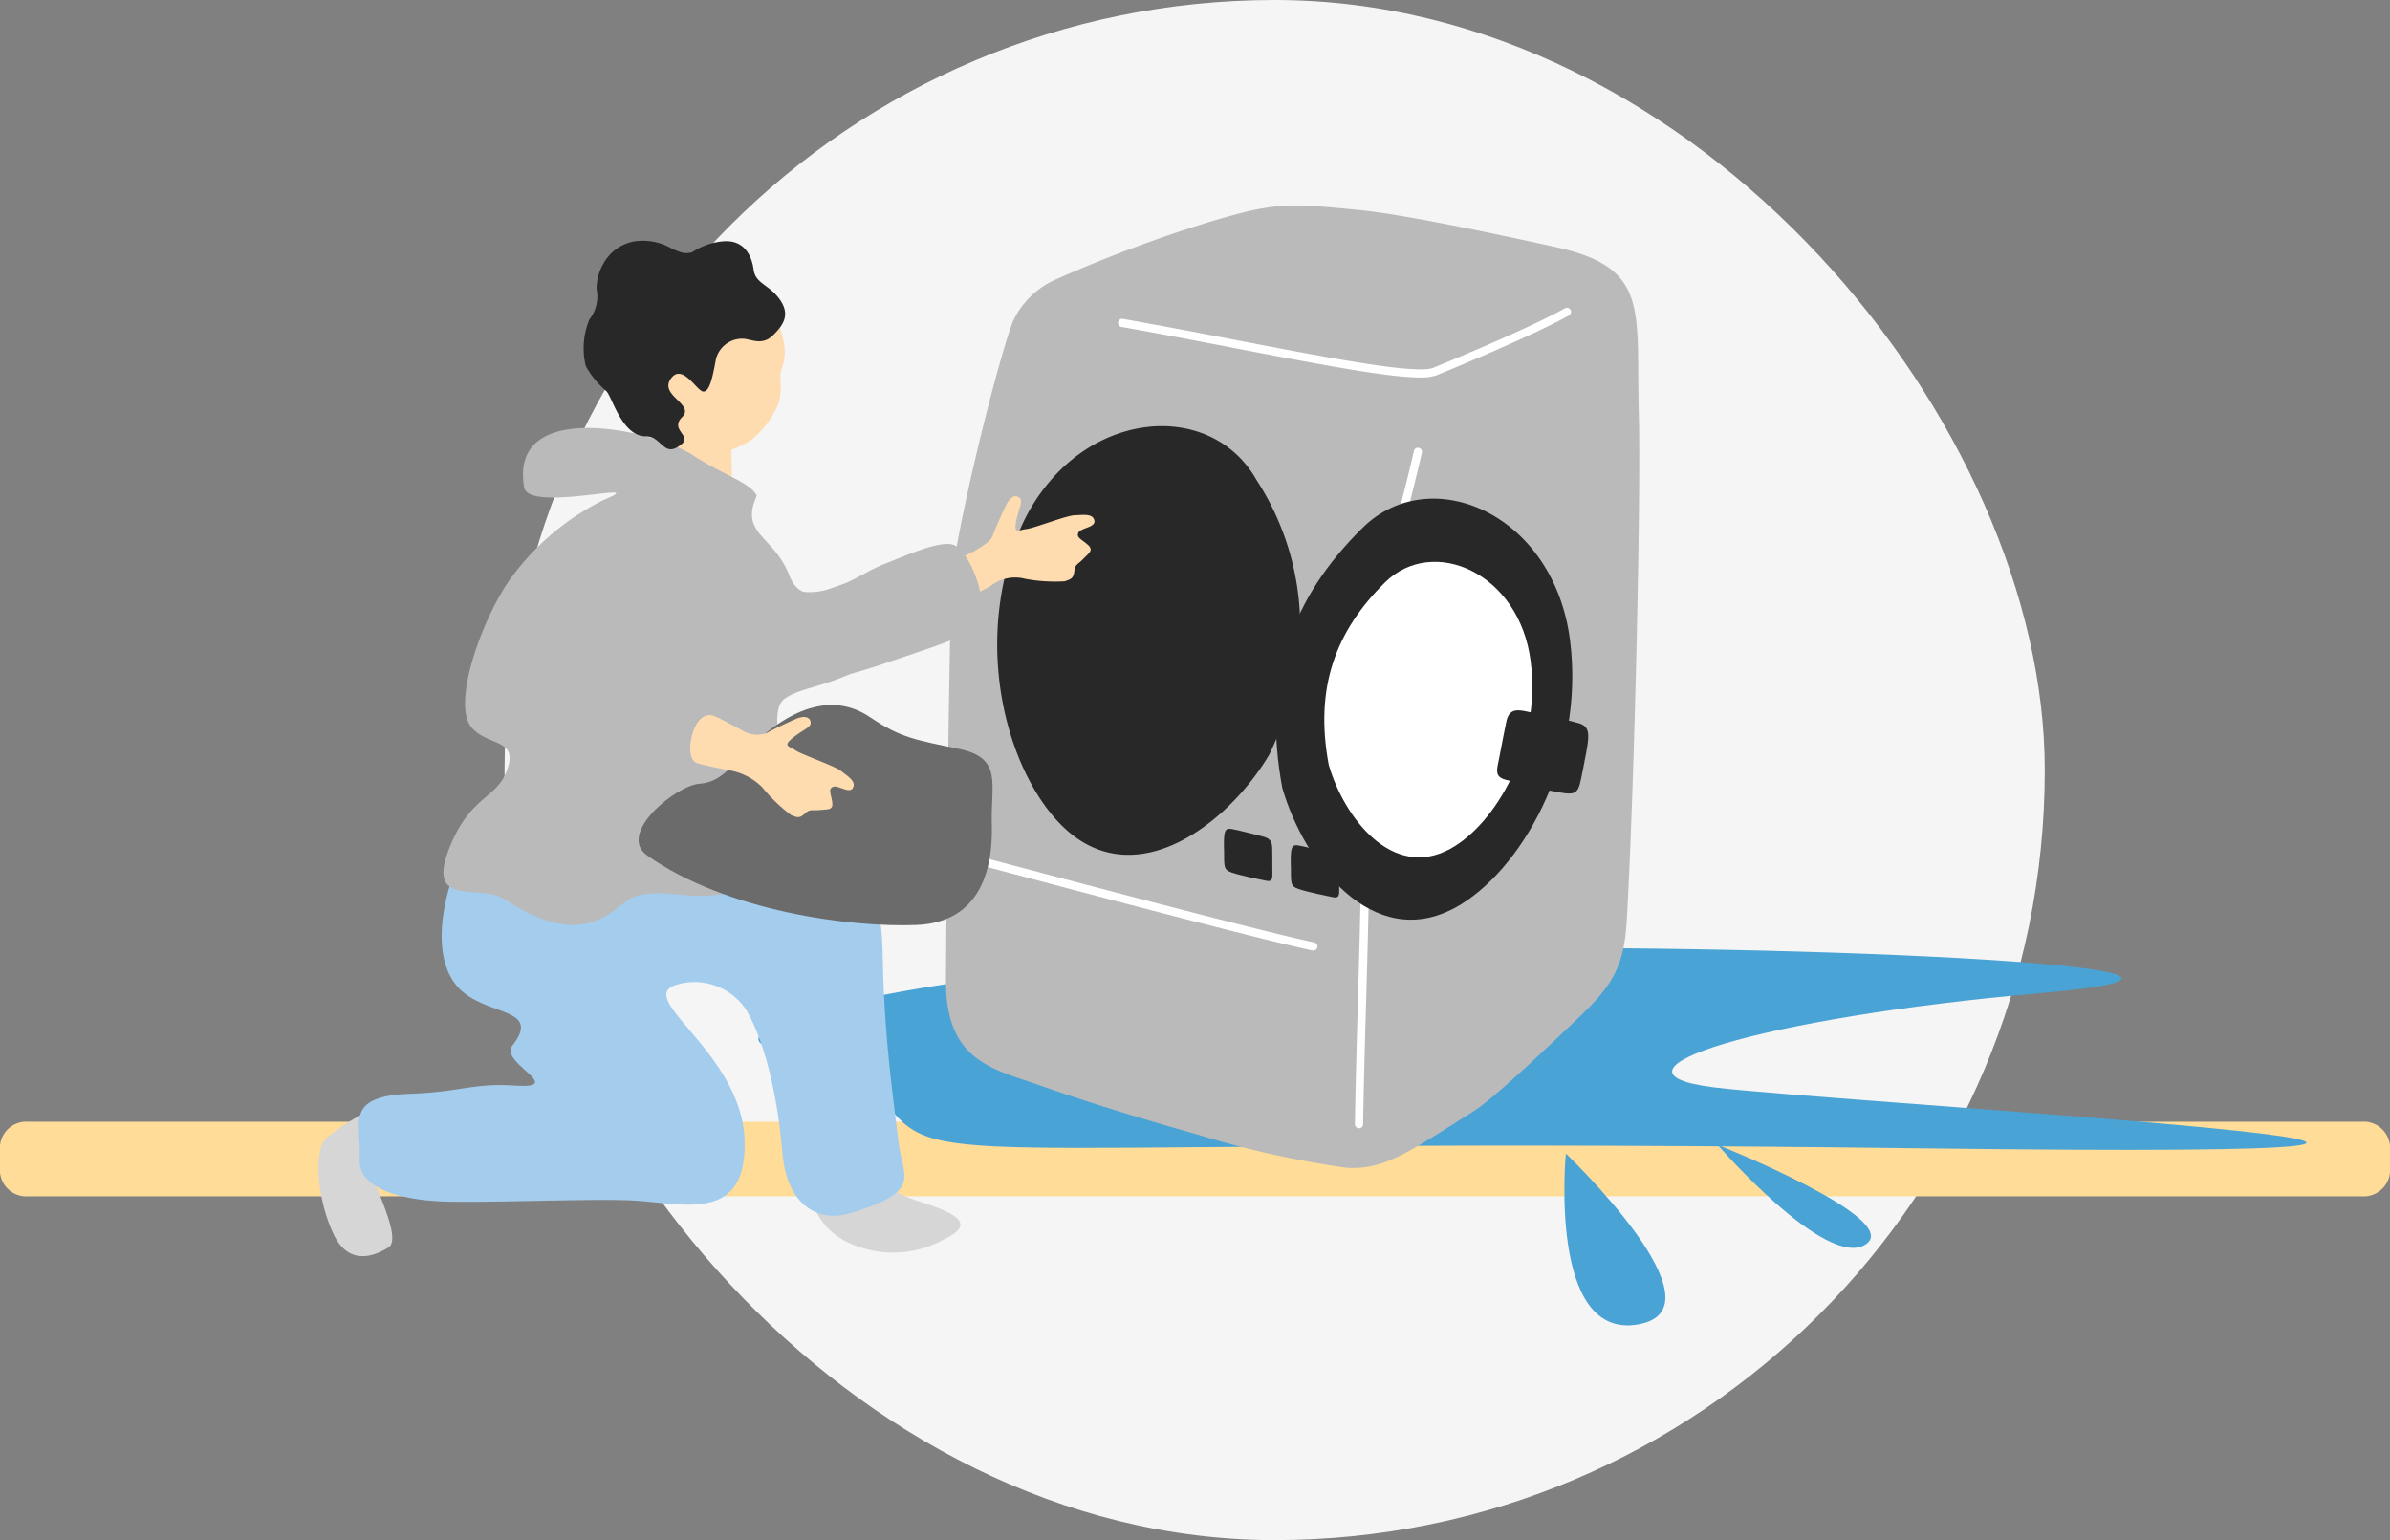
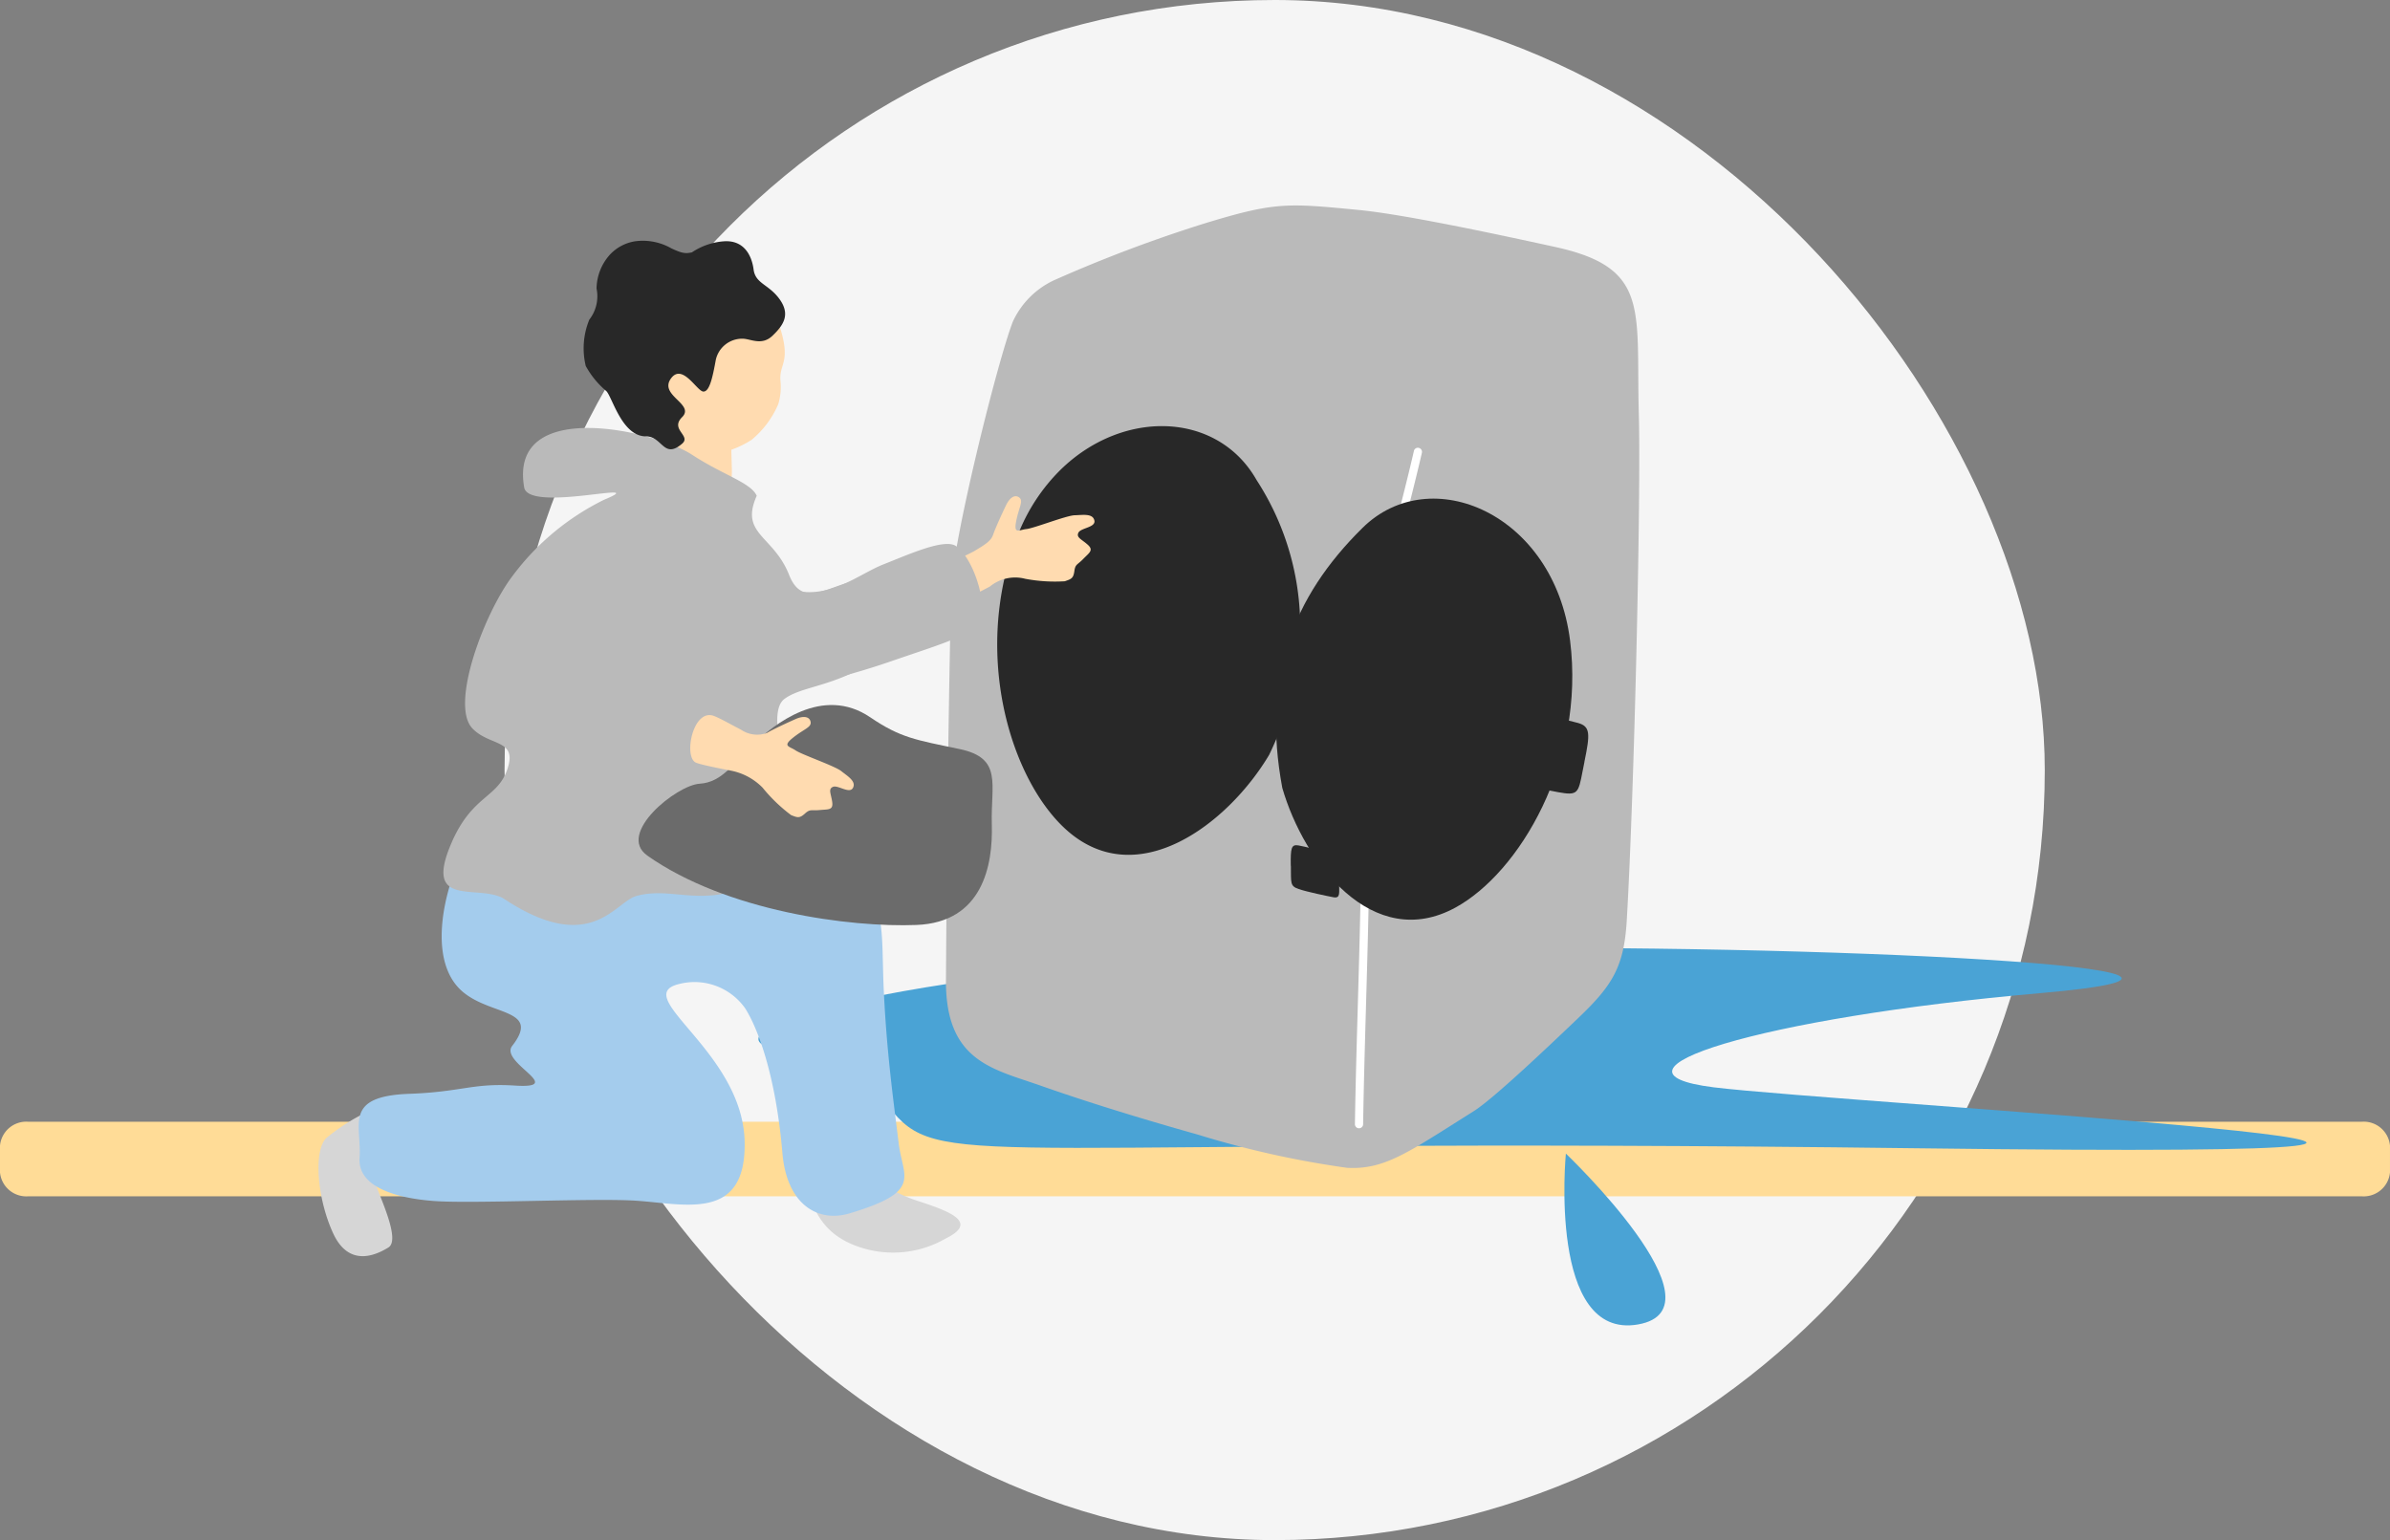
<svg xmlns="http://www.w3.org/2000/svg" width="180" height="116" viewBox="0 0 180 116">
  <rect x="0" y="0" width="180" height="116" fill="#808080" stroke="none" />
  <g id="p1-img02" transform="translate(-660 -2273)">
    <rect id="長方形_1855" data-name="長方形 1855" width="116" height="116" rx="58" transform="translate(698 2273)" fill="#f5f5f5" />
    <g id="グループ_3870" data-name="グループ 3870" transform="translate(685.551 2288.477)">
      <g id="グループ_3867" data-name="グループ 3867" transform="translate(-6.905 55.92)">
        <g id="グループ_3871" data-name="グループ 3871">
          <path id="パス_2439" data-name="パス 2439" d="M321.013,153.908H145.292a1.99,1.99,0,0,1-2.139-1.795v-2.026a1.99,1.99,0,0,1,2.139-1.794h175.72a1.99,1.99,0,0,1,2.14,1.794v2.026a1.99,1.99,0,0,1-2.14,1.795" transform="translate(-161.799 -135.201)" fill="#ffdc97" />
          <path id="パス_2440" data-name="パス 2440" d="M218.934,153.448s12.239,11.674,5.437,12.868-5.437-12.868-5.437-12.868" transform="translate(-119.648 -137.957)" fill="#4aa3d5" />
-           <path id="パス_2441" data-name="パス 2441" d="M243.6,152.011s14.125,5.622,11.146,7.518-11.146-7.518-11.146-7.518" transform="translate(-132.895 -137.189)" fill="#4aa3d5" />
          <path id="パス_2442" data-name="パス 2442" d="M182.219,100.937c29.056-.416,67.086,1.5,45.913,3.35s-33.993,5.918-24.576,7.093,85.2,5.475,15.344,4.59-73.361,1.7-77.13-2.689-5.071-3.15-9.54-4.95,15.126-6.895,49.99-7.394" transform="translate(-93.129 -100.88)" fill="#4aa3d5" />
        </g>
      </g>
      <g id="グループ_3869" data-name="グループ 3869" transform="translate(-1.565 0)">
        <g id="グループ_3872" data-name="グループ 3872" transform="translate(0)">
          <path id="パス_2448" data-name="パス 2448" d="M152.823,53.847c.558-9.536,1.082-31.873.907-38.155-.218-7.857.873-10.994-6.282-12.564C140.078,1.511,135.212.587,132.615.336c-5.409-.524-6.282-.611-11.692,1.047a106.152,106.152,0,0,0-11.208,4.236,6.389,6.389,0,0,0-3.13,3.13c-1.194,3.1-4.583,16.781-4.651,20.269-.15,7.31-.29,14.986-.386,29.361-.027,6.11,3.568,6.657,7.147,7.92,3.284,1.159,7.464,2.459,11.783,3.67a71.775,71.775,0,0,0,11.288,2.515c2.845.142,4.552-1.138,9.532-4.268,1.558-.979,6.141-5.367,7.825-6.971,2.607-2.482,3.493-3.871,3.7-7.4" transform="translate(-54.291 0)" fill="#bababa" />
-           <path id="パス_2449" data-name="パス 2449" d="M152.135,21.807c-2.322,0-7.112-.894-14.011-2.221-2.783-.536-5.663-1.089-8.476-1.587a.308.308,0,0,1,.107-.607c2.819.5,5.7,1.052,8.486,1.588,7,1.347,13.616,2.62,14.9,2.095,1.65-.675,7.241-2.992,9.914-4.477a.308.308,0,1,1,.3.538c-2.7,1.5-8.322,3.831-9.98,4.509a3.515,3.515,0,0,1-1.241.161" transform="translate(-69.177 -8.853)" fill="#fff" />
          <path id="パス_2450" data-name="パス 2450" d="M168.022,117.132h0a.309.309,0,0,1-.3-.313c.047-2.993.135-6.064.22-9.036.178-6.193.363-12.6.166-18.379a.308.308,0,0,1,.3-.318.3.3,0,0,1,.318.3c.2,5.8.012,12.214-.166,18.418-.085,2.969-.173,6.038-.22,9.027a.308.308,0,0,1-.308.3" transform="translate(-89.664 -47.628)" fill="#fff" />
          <path id="パス_2451" data-name="パス 2451" d="M170.254,53.387a.33.33,0,0,1-.064-.007.307.307,0,0,1-.238-.365c.19-.909.719-2.942,1.331-5.3.723-2.779,1.542-5.929,2.075-8.255a.3.3,0,0,1,.369-.231.309.309,0,0,1,.232.369c-.535,2.335-1.355,5.49-2.079,8.273-.61,2.346-1.137,4.373-1.325,5.268a.308.308,0,0,1-.3.245" transform="translate(-90.857 -20.971)" fill="#fff" />
          <path id="パス_2452" data-name="パス 2452" d="M132.539,53.1a24.152,24.152,0,0,1-2.214,7.356c-3.078,5.18-9.994,10.518-15.37,5.563-3.727-3.437-6.436-11.457-4.432-19.415a21.462,21.462,0,0,1,.878-2.718,14.06,14.06,0,0,1,3.213-4.9c4.637-4.535,11.611-4.395,14.623.537.051.084.1.168.149.252A20.342,20.342,0,0,1,132.539,53.1" transform="translate(-58.725 -19.081)" fill="#282828" />
-           <path id="パス_2453" data-name="パス 2453" d="M146.551,102.432c.02,1.283-.082,1.521.589,1.749s2.1.517,2.6.615c.558.109.437-.318.448-.98.007-.419-.01-1.187-.01-1.493,0-.677-.385-.784-.854-.9-.671-.165-1.647-.43-2.2-.528s-.6.215-.58,1.536" transform="translate(-78.348 -53.933)" fill="#282828" />
          <path id="パス_2454" data-name="パス 2454" d="M157.363,105.092c.02,1.283-.082,1.521.589,1.748s2.1.518,2.6.616c.558.109.437-.318.448-.98.007-.419-.01-1.187-.01-1.493,0-.677-.385-.784-.854-.9-.671-.165-1.647-.43-2.2-.528s-.6.215-.58,1.536" transform="translate(-84.128 -55.355)" fill="#282828" />
-           <path id="パス_2455" data-name="パス 2455" d="M132.13,112.563a.337.337,0,0,1-.064-.007c-3.786-.8-17.022-4.3-22.675-5.8-1.072-.284-1.834-.486-2.153-.569a.308.308,0,1,1,.155-.6c.319.083,1.082.285,2.156.57,5.648,1.5,18.874,5,22.645,5.793a.308.308,0,0,1-.063.61" transform="translate(-57.209 -56.446)" fill="#fff" />
          <path id="パス_2456" data-name="パス 2456" d="M177.109,58.13c1.155,9.174-3.835,17.5-8.638,20.119-6.214,3.389-11.4-3.357-13.036-9.017-1.541-8.279.733-14.35,6.048-19.588C166.6,44.6,175.9,48.573,177.109,58.13" transform="translate(-82.847 -25.366)" fill="#282828" />
-           <path id="パス_2457" data-name="パス 2457" d="M178.322,65.175c.811,6.438-2.691,12.282-6.062,14.12-4.361,2.378-8-2.356-9.148-6.328-1.082-5.81.514-10.071,4.244-13.747,3.595-3.542,10.121-.752,10.966,5.955" transform="translate(-87.026 -30.836)" fill="#fff" />
          <path id="パス_2458" data-name="パス 2458" d="M197.328,85.582c-.425,2.053-.331,2.515-1.5,2.365s-3.594-.786-4.437-1.012c-.946-.254-.617-.85-.431-1.924.118-.681.379-1.907.472-2.4.207-1.091.869-.967,1.669-.793,1.146.251,2.82.575,3.746.84s.914.809.477,2.923" transform="translate(-101.982 -43.681)" fill="#282828" />
          <path id="パス_2459" data-name="パス 2459" d="M102.535,51.218c.954-.564,1.313-.813,1.471-1.282s.655-1.55.967-2.2.726-.822,1.018-.556-.062.743-.258,1.764.211.647.774.589,3.005-1.021,3.629-1.039,1.359-.153,1.486.386-1.018.556-1.2.925.232.487.7.907.119.6-.333,1.068-.6.38-.674.927-.239.59-.717.758a12.032,12.032,0,0,1-2.982-.185,3,3,0,0,0-2.654.576c-.048.042-2.258,1.16-2.365,1.233-1.806.569-3.292-2.457.2-3.415.451-.208.782-.369.932-.457" transform="translate(-53.188 -25.162)" fill="#ffdbb0" />
          <path id="パス_2460" data-name="パス 2460" d="M62.57,37.761c-.183-.036-2.627-.326-2.852-.394-.173.395-.677,3.548-.748,4.108a13.607,13.607,0,0,0-.012,3.686c.209.5,3.035,2.209,3.358-1.5.12-1.373.279-3.192.275-3.647-.007-.761-.075-1.98-.021-2.255" transform="translate(-31.456 -19.977)" fill="#ffdbb0" />
          <path id="パス_2461" data-name="パス 2461" d="M51.116,20.348A5.381,5.381,0,0,0,55.4,23.375,7.416,7.416,0,0,0,59.554,22.2a7.121,7.121,0,0,0,2.009-2.69,4.52,4.52,0,0,0,.167-1.726c-.124-1.383.83-1.331-.065-4.143-.272-.854-1.99-4.787-5.954-5.124-3.485-.3-6.863,7.7-4.6,11.832" transform="translate(-26.934 -4.549)" fill="#ffdbb0" />
          <path id="パス_2462" data-name="パス 2462" d="M3.885,146.489c.984.456-.02,4.171.359,5.358S6.2,156.225,5.265,156.8s-2.962,1.519-4.157-1.06-1.509-6.2-.52-7.183a15.27,15.27,0,0,1,3.3-2.072" transform="translate(0 -78.317)" fill="#d6d6d6" />
          <path id="パス_2463" data-name="パス 2463" d="M81.245,151.314c-1.569.407-3.281,1.555-2.68,3.231s1.081,3.525,3.531,4.582a7.943,7.943,0,0,0,7.091-.428c2.374-1.179.5-1.961-1.886-2.753a10.749,10.749,0,0,1-6.057-4.632" transform="translate(-41.937 -80.897)" fill="#d6d6d6" />
          <path id="パス_2464" data-name="パス 2464" d="M18.755,98.99c1.434.282,4.918.078,7.364.9s3.429,3.058,6.962,2.106a12.372,12.372,0,0,1,10.109,1.216c3.182,1.867,2.644,4.106,2.87,8.873s.74,8.341,1.121,11.478c.314,2.586,1.834,3.622-3.708,5.275-2.328.694-4.715-.593-5.051-4.557-.5-5.849-1.846-9.372-2.793-10.873a4.669,4.669,0,0,0-5.068-1.826c-3.572.947,4.862,5.074,5.017,11.836.139,6.087-4.528,4.695-8.22,4.461-3.147-.2-12.282.242-15.18.026-2.765-.205-5.751-1.024-5.6-3.241.174-2.494-1.265-4.65,3.739-4.832,3.989-.145,4.759-.825,7.961-.621,3.944.25-1.178-1.74-.207-2.988,2.221-2.854-1.707-2.233-3.829-4.17s-1.662-5.906-.491-9.039c1.123-3,.968-3,5-4.025" transform="translate(-3.483 -52.923)" fill="#a4cced" />
          <path id="パス_2465" data-name="パス 2465" d="M20.857,67.182c1.617-3.667,3.573-3.261,4.251-5.725.549-1.994-1.476-1.507-2.721-2.834-1.687-1.8.921-8.72,3.061-11.506a19.09,19.09,0,0,1,6.86-5.7c3.858-1.6-5.67,1.029-6.01-.934-1.181-6.814,9.822-4.3,12.64-2.461,2.366,1.547,4.433,2.1,4.875,3.093-1.3,2.906,1.261,2.974,2.437,5.958.919,2.33,2.593,1.1,4.486.57,1.566-.435,2.944,5.362,1.051,6.413-2.622,1.457-4.715,1.476-5.9,2.37-1.431,1.077.348,6.585,1.717,8.222C49.4,66.8,50.157,68.922,43.2,70.5c-3.7,1.583-5.836.029-8.453.759-1.634.456-3.439,4.563-10.033.17-1.994-1.08-6.078.793-3.854-4.251" transform="translate(-10.806 -19.25)" fill="#bababa" />
          <path id="パス_2466" data-name="パス 2466" d="M51.07,6.557c-.47.1-.717.085-1.538-.3A4.342,4.342,0,0,0,46.8,5.72a3.293,3.293,0,0,0-1.908,1.014,3.883,3.883,0,0,0-1,2.55,2.857,2.857,0,0,1-.544,2.337,5.657,5.657,0,0,0-.27,3.49A6.591,6.591,0,0,0,44.6,16.98c.451.356,1.163,3.435,3.014,3.435,1.247,0,1.323,1.751,2.721.552.708-.607-.938-1.065,0-2,1-.993-1.823-1.644-.812-2.948.858-1.107,1.945,1.021,2.419,1.021.453,0,.68-1.006.935-2.409a2.031,2.031,0,0,1,2.012-1.572c.6,0,1.438.558,2.256-.226s1.362-1.583.542-2.735-1.826-1.165-1.968-2.254-.75-2.246-2.281-2.118a5,5,0,0,0-2.363.829" transform="translate(-22.949 -3.025)" fill="#282828" />
          <path id="パス_2467" data-name="パス 2467" d="M72.975,58.208c2.944.841,5.114-1.134,7.044-1.892s4.6-1.976,5.467-1.367c1.431,1,2.684,5.215,1.472,6.1s-2.979,1.405-6.227,2.518a53.882,53.882,0,0,1-9.123,2.318c-2.658.492-1.663-8.54,1.367-7.675" transform="translate(-37.46 -29.289)" fill="#bababa" />
          <path id="パス_2468" data-name="パス 2468" d="M52.456,92.179c-2.338-1.647,2.215-5.3,3.939-5.405s2.566-1.571,4.068-3,5.188-4.453,8.793-2c2.288,1.554,3.434,1.7,6.715,2.387s2.344,2.632,2.435,5.683-.678,7.37-5.669,7.568-14.318-1.027-20.28-5.227" transform="translate(-27.695 -43.221)" fill="#6b6b6b" />
          <path id="パス_2469" data-name="パス 2469" d="M63.972,83.562a2.17,2.17,0,0,0,1.974.262c.425-.256,1.5-.756,2.159-1.047s1.085-.156,1.136.236-.529.526-1.339,1.176-.259.631.208.95,2.951,1.169,3.437,1.558,1.135.764.882,1.257-1.136-.236-1.511-.07-.139.521-.053,1.145-.3.537-.945.6-.706-.1-1.114.269-.564.3-1.037.113a12.067,12.067,0,0,1-2.152-2.072,4.566,4.566,0,0,0-2.4-1.281c-.061-.018-2.081-.388-2.6-.592-.981-.387-.256-4.139,1.352-3.519.464.179,1.121.561,2,1.016" transform="translate(-32.173 -44.094)" fill="#ffdbb0" />
        </g>
      </g>
    </g>
  </g>
</svg>